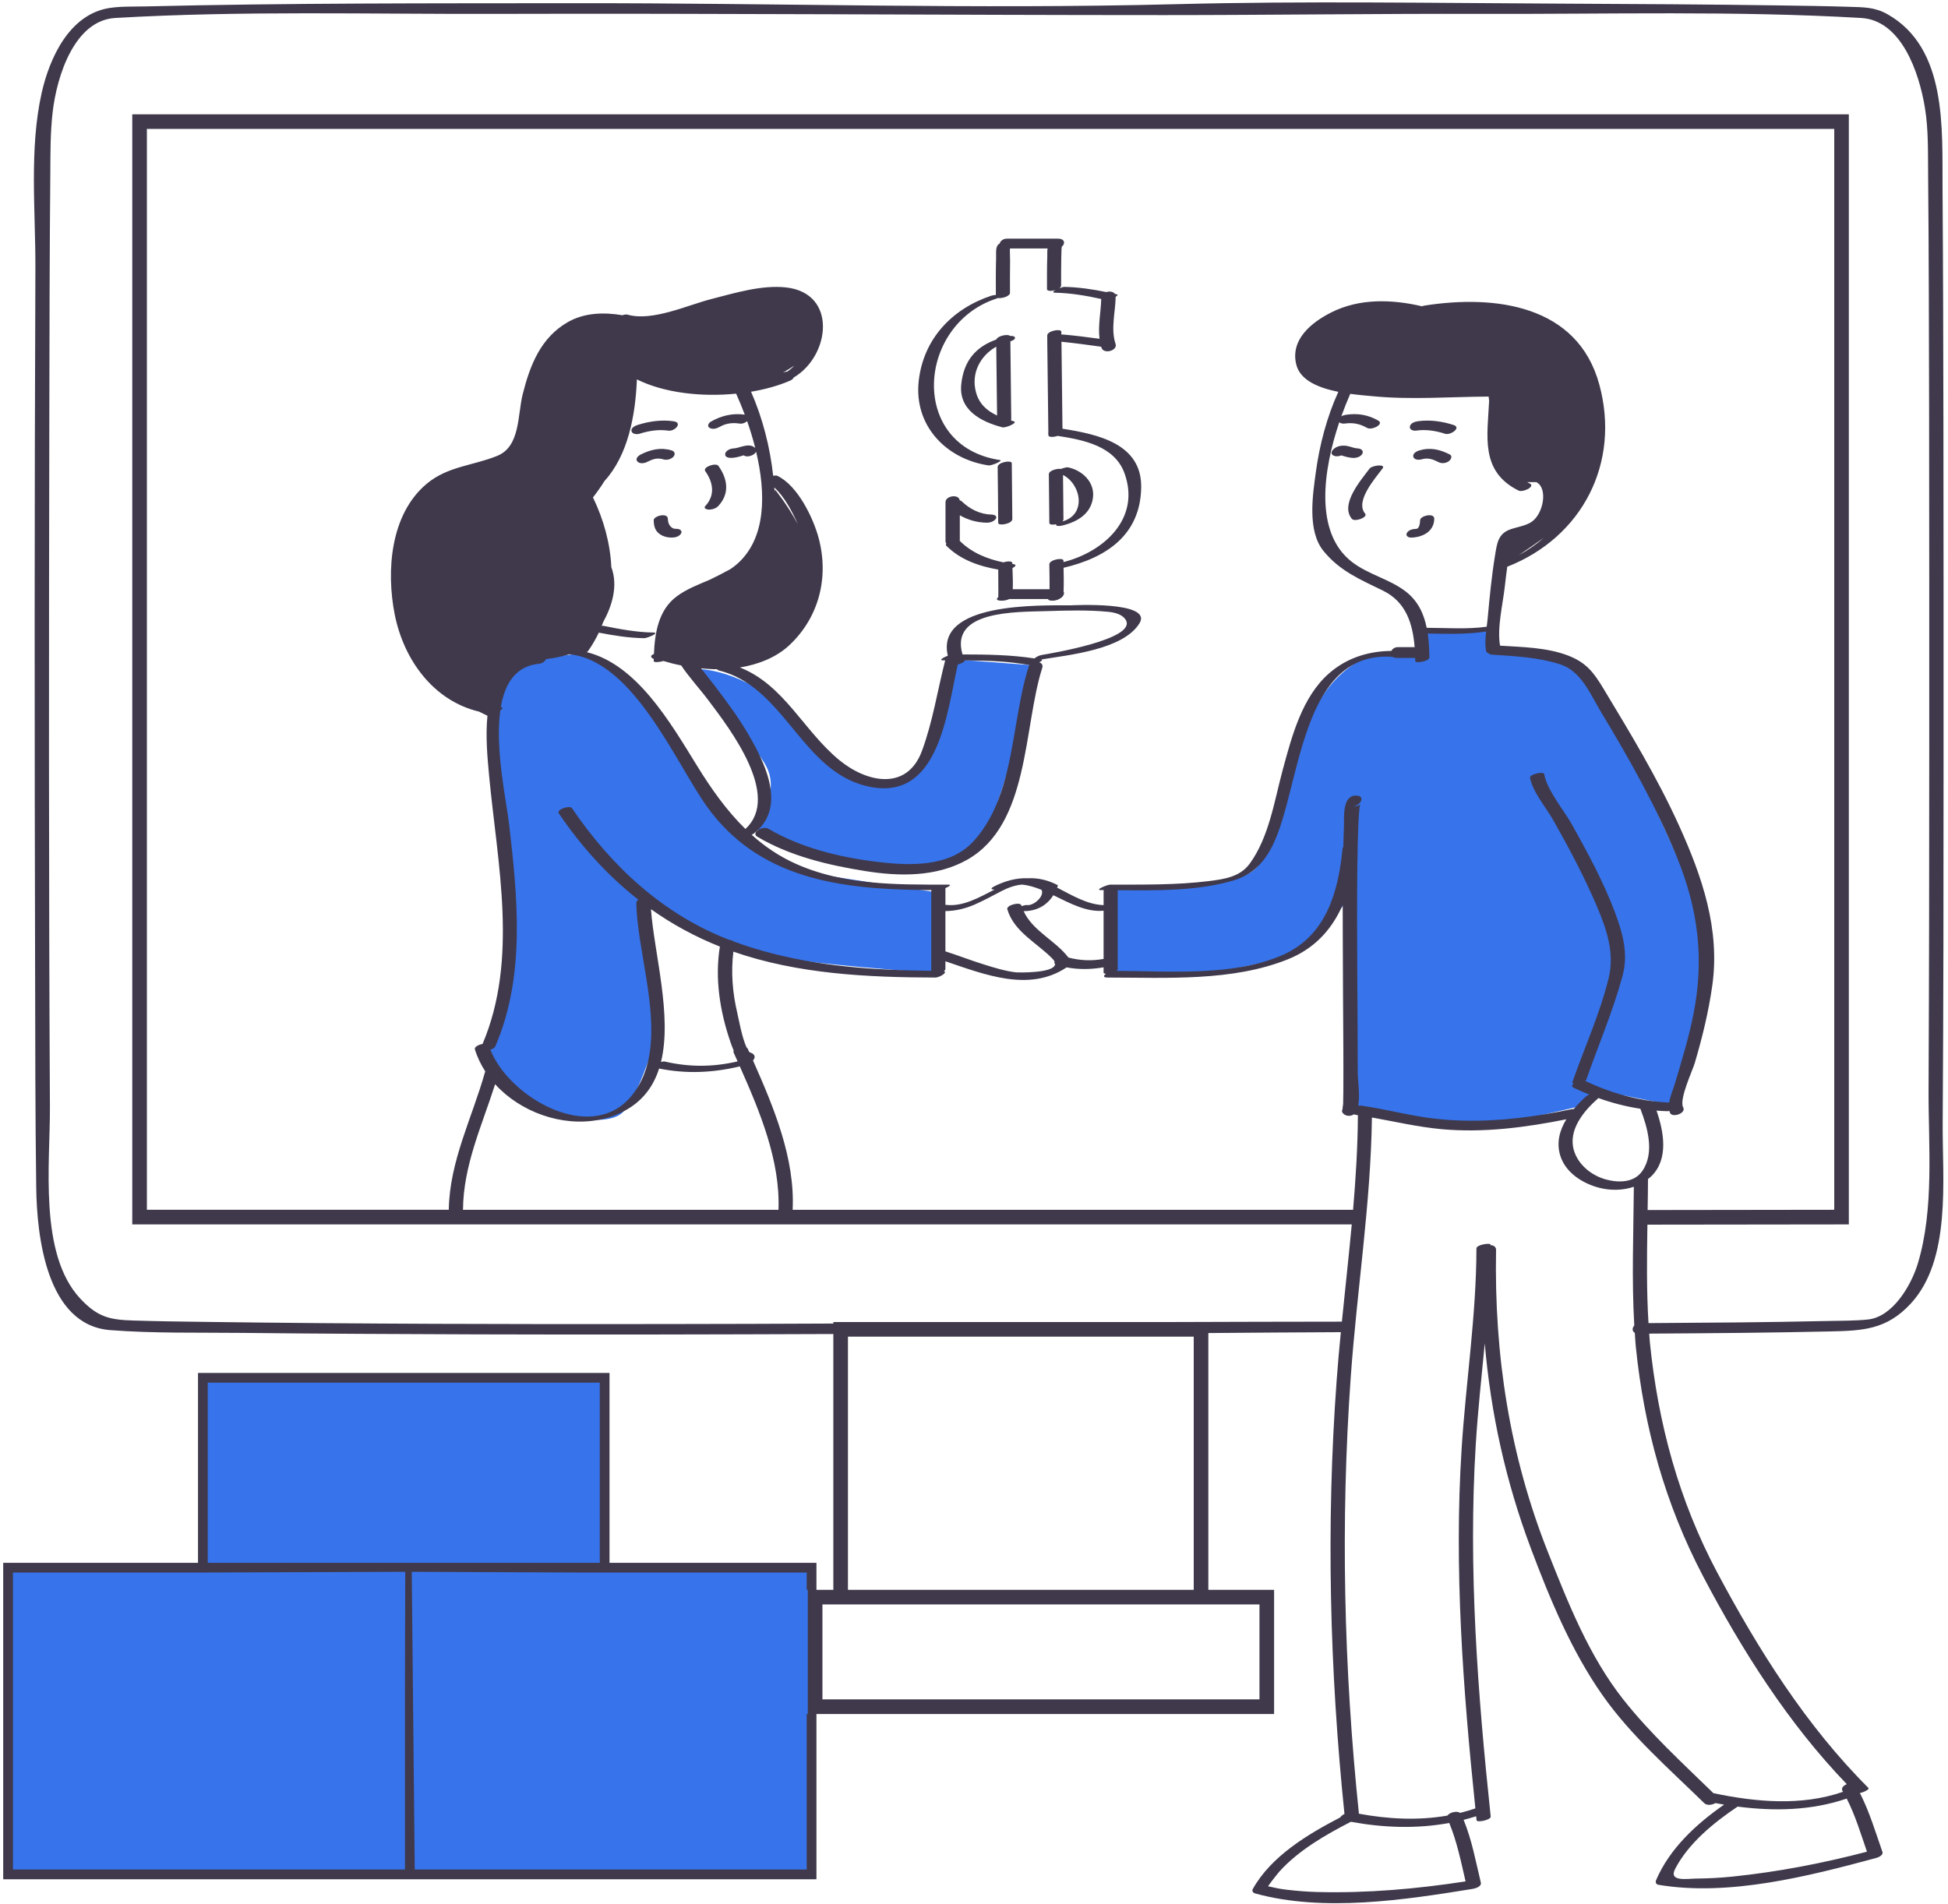
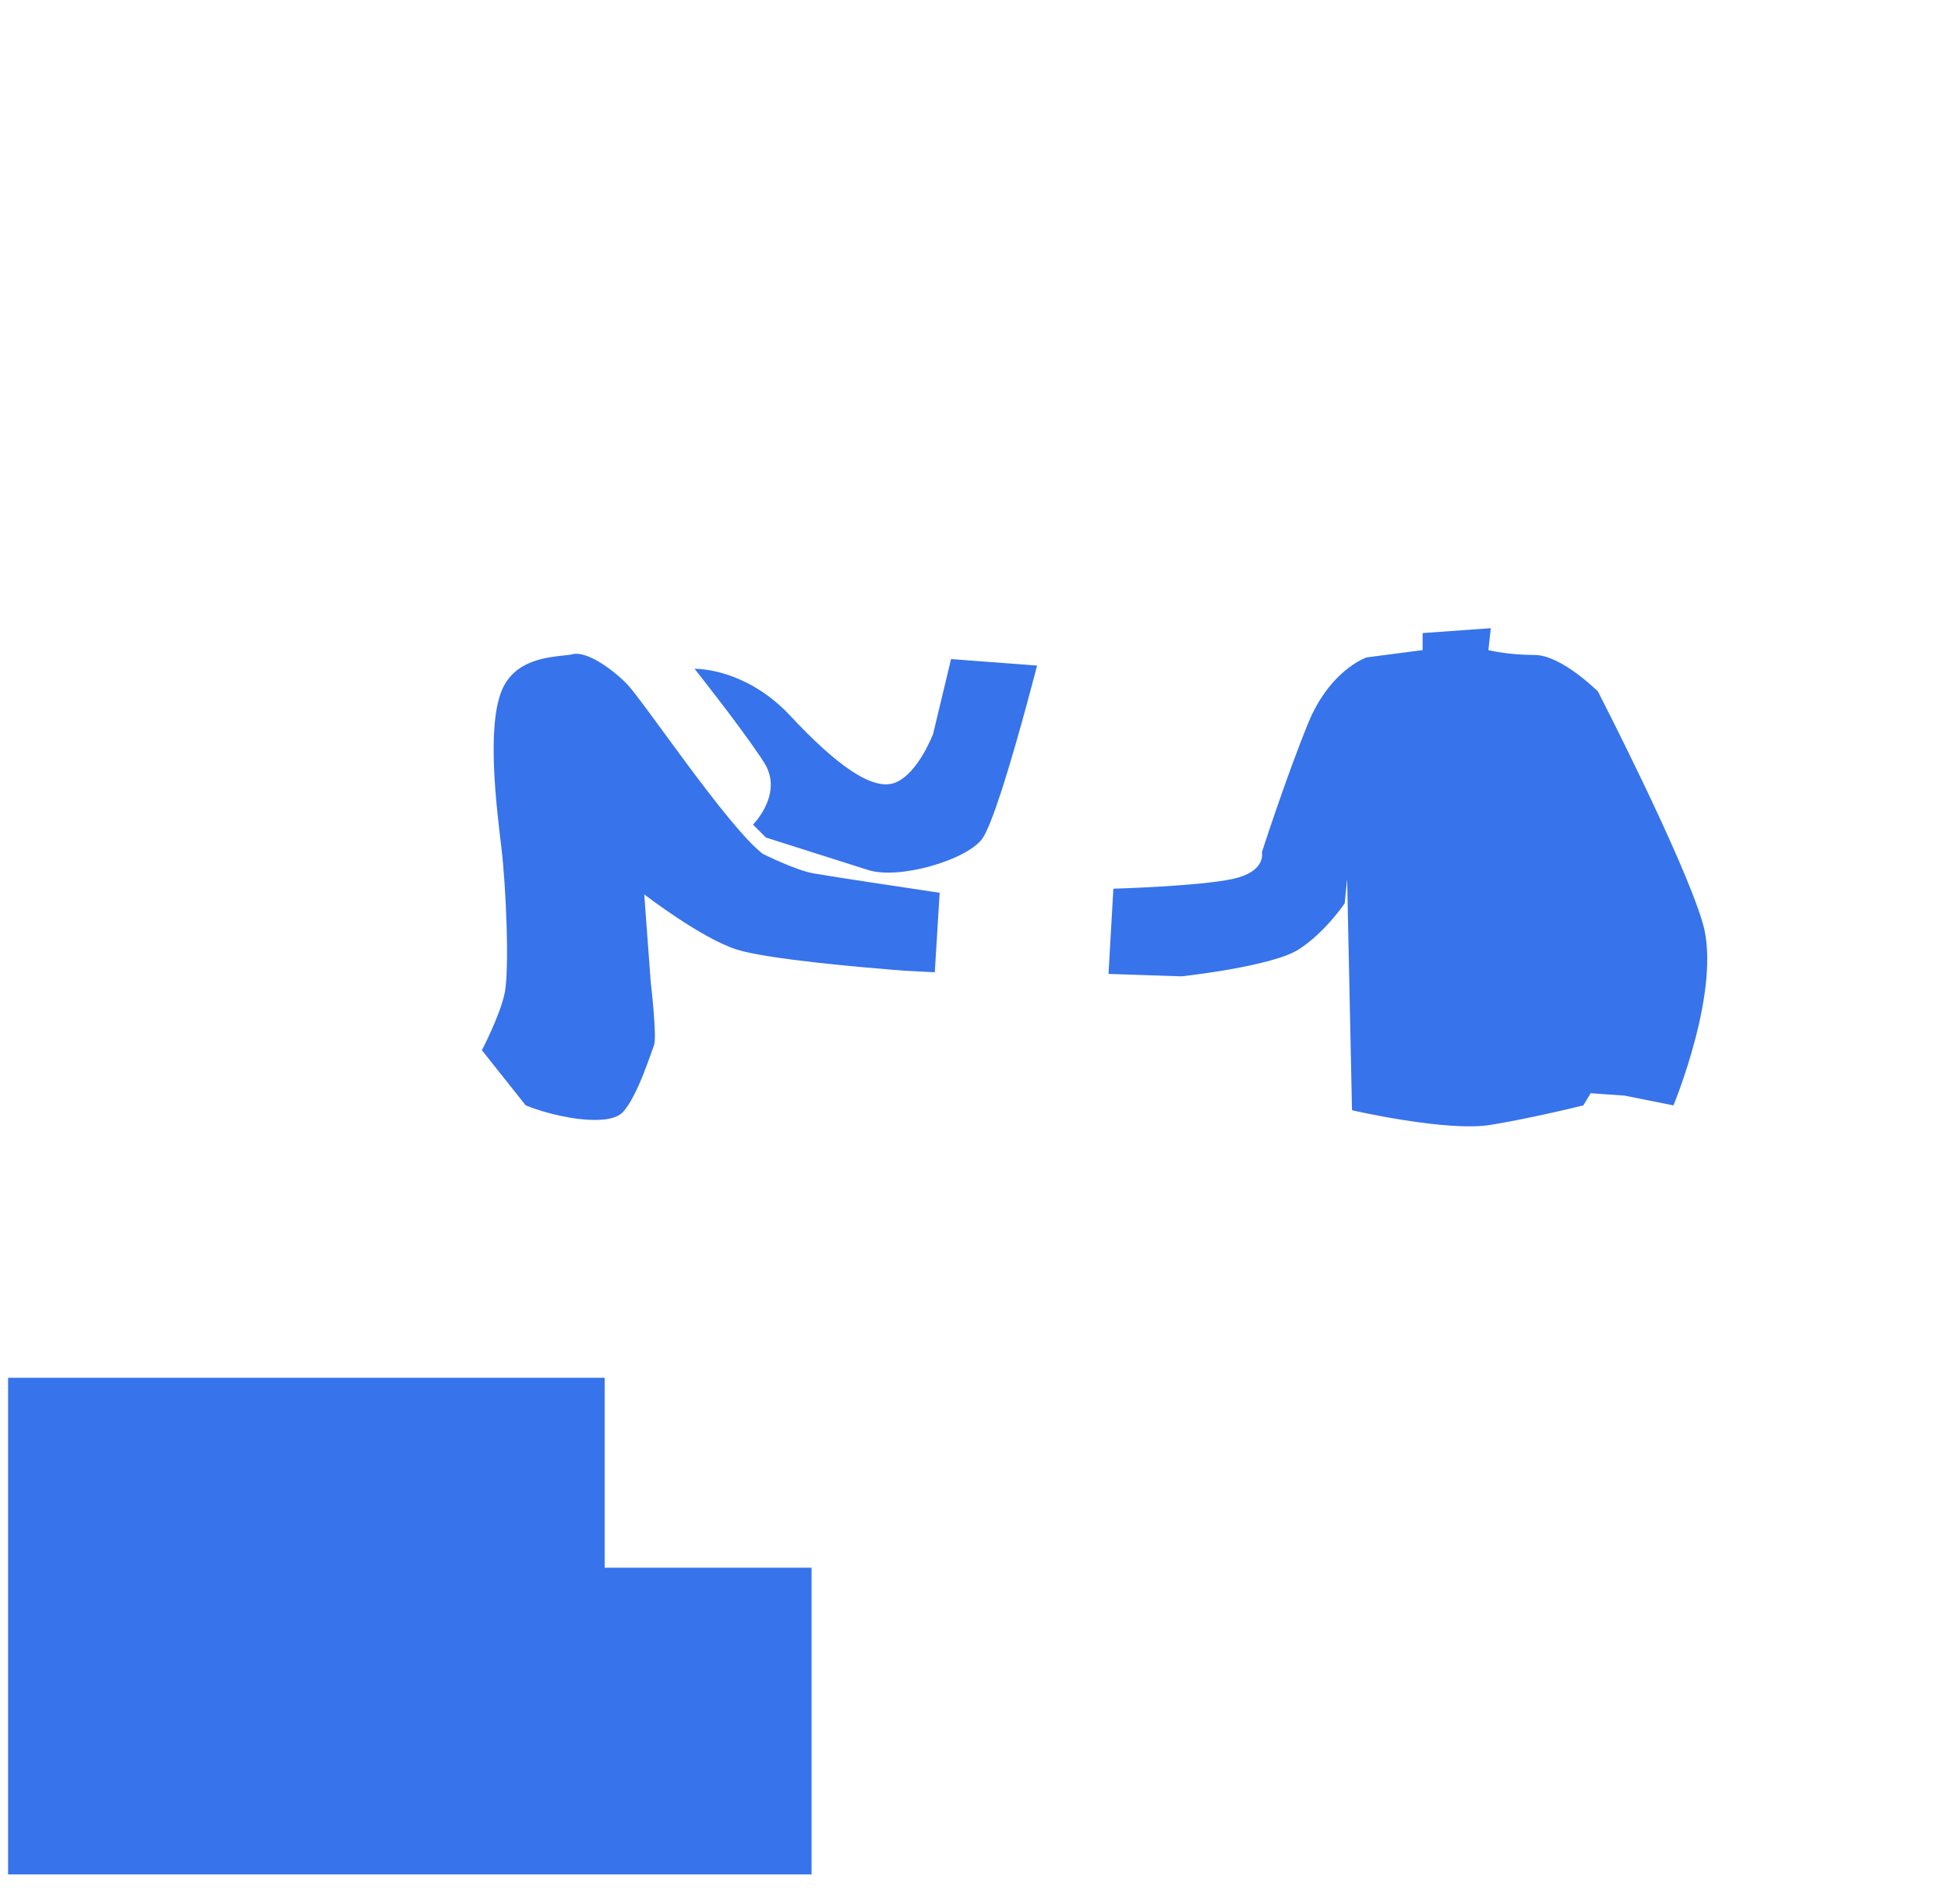
<svg xmlns="http://www.w3.org/2000/svg" width="400" height="391" viewBox="0 0 400 391" fill="none">
-   <path d="M166.648 329.518V321.968H124.159V282.968H41.659V321.968H1.659V384.958H166.648V349.018V329.518ZM191.229 183.098C190.66 183.018 189.959 182.908 189.169 182.787C186.349 182.367 182.349 181.758 178.479 181.178C178.469 181.178 178.459 181.178 178.439 181.168C176.179 180.817 173.969 180.478 172.07 180.188C172.049 180.188 172.03 180.188 172.009 180.178C169.659 179.808 167.799 179.508 166.949 179.358C163.289 178.688 156.619 175.358 156.619 175.358C149.289 169.688 131.959 143.688 128.619 140.358C125.289 137.018 120.289 133.688 117.619 134.358C117.539 134.379 117.449 134.398 117.348 134.419C117.348 134.419 117.348 134.419 117.338 134.419C117.028 134.479 116.648 134.528 116.218 134.568C112.628 134.988 105.538 135.388 102.948 142.018C99.948 149.688 101.948 165.688 102.948 174.018C103.948 182.358 104.618 199.358 103.618 204.018C102.618 208.688 98.948 215.688 98.948 215.688L107.948 227.018C111.788 228.608 118.238 230.188 122.918 229.997C125.147 229.918 126.988 229.428 127.948 228.357C127.977 228.327 128.008 228.297 128.028 228.257C129.118 227.017 130.147 225.107 131.057 223.087C131.057 223.087 131.068 223.087 131.068 223.076C131.797 221.446 132.448 219.757 132.988 218.306C133.608 216.616 134.068 215.245 134.288 214.686C134.948 213.016 133.618 201.686 133.618 201.686L132.288 183.686C132.288 183.686 143.948 192.686 151.288 195.016C154.428 196.016 161.138 196.956 167.808 197.706C174.048 198.395 180.239 198.926 183.418 199.185H183.478C184.829 199.295 185.619 199.355 185.619 199.355L191.949 199.685L192.949 183.355C192.949 183.357 192.309 183.258 191.229 183.098ZM211.188 136.558L199.088 135.648L195.288 135.358L191.618 150.688C191.618 150.688 188.618 158.688 183.948 160.688C179.288 162.688 171.618 157.018 162.288 147.018C159.288 143.798 156.178 141.658 153.338 140.218C153.328 140.208 153.318 140.208 153.308 140.208C149.359 138.218 145.938 137.607 144.088 137.437C143.158 137.337 142.618 137.357 142.618 137.357C142.618 137.357 151.628 148.697 156.068 155.347C156.387 155.817 156.687 156.267 156.948 156.687C158.118 158.547 158.408 160.407 158.227 162.097C157.778 166.197 154.618 169.357 154.618 169.357L155.678 170.418L155.718 170.458L157.288 172.018C157.288 172.018 171.948 176.688 178.288 178.688C184.618 180.688 198.288 176.688 201.618 172.358C202.608 171.068 204.008 167.398 205.488 162.879C205.517 162.788 205.548 162.698 205.578 162.608C205.698 162.238 205.818 161.858 205.948 161.478C205.968 161.398 205.988 161.328 206.017 161.248C209.377 150.669 212.948 136.688 212.948 136.688L211.188 136.558ZM349.619 189.518C345.619 176.018 328.119 142.018 328.119 142.018C328.119 142.018 320.619 134.518 315.119 134.518C309.619 134.518 305.619 133.518 305.619 133.518L306.119 129.018L292.119 130.018V133.518L280.619 135.018C280.619 135.018 279.379 135.428 277.609 136.658C277.598 136.658 277.598 136.658 277.598 136.669C276.008 137.769 273.998 139.519 272.069 142.209C270.848 143.908 269.648 145.988 268.619 148.519C264.119 159.519 259.119 175.019 259.119 175.019C259.119 175.019 259.539 176.709 257.909 178.299C257.839 178.359 257.779 178.419 257.709 178.479C257.529 178.649 257.319 178.819 257.079 178.969C257.029 179.009 256.978 179.049 256.929 179.069C256.049 179.639 254.82 180.149 253.119 180.519C246.119 182.019 228.619 182.519 228.619 182.519L227.619 200.019L242.619 200.519C242.619 200.519 261.119 198.519 266.619 195.019C270.719 192.409 273.989 188.399 275.389 186.539C275.509 186.369 275.619 186.229 275.709 186.1C275.979 185.73 276.119 185.52 276.119 185.52L276.619 180.52L277.619 228.02C277.619 228.02 297.119 232.52 306.119 231.02C309.938 230.38 313.949 229.57 317.289 228.84C319.879 228.27 322.069 227.76 323.469 227.42C324.519 227.17 325.119 227.02 325.119 227.02L326.619 224.52L333.619 225.02H333.629L339.329 226.16C339.349 226.171 339.369 226.171 339.389 226.171L343.619 227.021C343.619 227.018 353.619 203.018 349.619 189.518Z" fill="#3773EA" />
-   <path d="M219.319 95.987C219.039 95.927 218.419 96.097 217.859 96.307C217.058 96.177 215.369 96.647 215.369 97.387C215.409 100.737 215.449 104.076 215.469 107.417C215.479 107.767 216.189 107.816 216.909 107.667C216.688 107.957 217.169 108.167 218.228 107.906C221.239 107.156 224.008 105.526 224.428 102.207C224.839 99.018 222.209 96.577 219.319 95.987ZM218.159 107.088C218.289 106.947 218.369 106.808 218.369 106.638C218.348 103.608 218.319 100.577 218.279 97.548C222.049 99.508 223.119 105.728 218.159 107.088ZM207.759 95.128C207.749 94.428 204.849 94.928 204.86 95.907C204.91 99.727 204.95 103.557 204.969 107.387C204.979 108.087 207.879 107.587 207.869 106.607C207.839 102.777 207.799 98.958 207.759 95.128ZM208.148 86.518C207.968 86.478 207.779 86.418 207.598 86.368C207.628 86.299 207.648 86.219 207.648 86.148C207.588 80.798 207.518 75.448 207.468 70.098C208.828 69.718 208.668 68.888 207.398 68.997C207.039 68.548 204.869 68.937 204.588 69.727C200.448 71.207 197.878 74.007 197.378 78.977C196.858 84.227 201.448 86.607 205.798 87.757C206.539 87.947 209.129 86.777 208.148 86.518ZM200.429 80.638C199.309 76.628 201.339 73.018 204.57 71.198C204.62 75.908 204.679 80.629 204.74 85.339C202.739 84.407 201.089 83.018 200.429 80.638ZM234.329 100.138C234.489 91.098 225.389 89.188 218.169 88.048C218.089 82.098 218.019 76.138 217.959 70.188C220.688 70.459 223.398 70.838 226.119 71.209C226.139 71.278 226.148 71.349 226.169 71.408C226.648 72.818 229.539 72.018 229.069 70.629C228.039 67.589 229.039 64.089 229.089 60.948C229.459 60.738 229.629 60.528 229.309 60.448C229.189 60.428 229.059 60.398 228.939 60.368C228.62 59.879 227.839 59.778 227.179 59.988C224.349 59.398 221.399 58.978 218.559 58.919C218.36 58.919 217.939 59.038 217.509 59.209C217.739 59.049 217.889 58.849 217.889 58.629C217.879 56.759 217.889 54.879 217.919 52.998C217.929 52.398 217.939 51.788 217.969 51.188C217.969 51.108 217.999 50.888 218.019 50.678C218.749 50.098 218.719 49.018 217.269 49.018H206.769C205.959 49.018 205.399 49.508 205.28 50.008C205.09 50.117 204.929 50.247 204.84 50.398C204.41 51.068 204.56 52.198 204.54 52.959C204.46 55.498 204.479 58.038 204.49 60.578C204.179 60.589 203.849 60.639 203.57 60.728C195.49 63.408 189.61 69.598 188.649 78.238C187.629 87.408 194.269 94.268 202.939 95.578C203.61 95.688 206.08 94.599 205.33 94.488C186.57 91.648 188.21 66.748 204.559 61.339C204.7 61.299 204.82 61.248 204.919 61.209C205.719 61.328 207.389 60.868 207.389 60.129C207.379 57.939 207.379 55.748 207.41 53.559C207.42 53.059 207.34 51.839 207.38 51.029H215.11C215.009 51.55 215.059 52.17 215.049 52.599C214.969 54.869 214.989 57.139 214.989 59.409C214.989 59.8 215.919 59.819 216.728 59.569C216.239 59.849 216.018 60.109 216.678 60.119C219.808 60.18 223.069 60.72 226.128 61.409C226.048 64.069 225.438 66.909 225.778 69.579C223.267 69.239 220.757 68.92 218.227 68.699C218.158 68.689 218.047 68.699 217.937 68.72V68.13C217.927 67.43 215.028 67.93 215.038 68.909C215.038 69.409 215.048 69.909 215.048 70.409C215.109 76.559 215.188 82.72 215.268 88.88C215.208 88.97 215.199 89.06 215.268 89.13C215.268 89.22 215.279 89.31 215.279 89.4C215.279 89.83 216.339 89.81 217.178 89.52C222.538 90.35 228.888 91.61 230.908 97.21C234.278 106.529 226.597 113.359 218.378 115.439C218.378 115.329 218.368 115.229 218.368 115.129C218.368 114.439 215.468 114.929 215.468 115.908C215.489 117.608 215.538 119.308 215.518 121.018H207.958C208.018 119.578 207.948 118.108 207.897 116.678C208.507 116.348 208.847 115.958 208.047 115.848C207.987 115.838 207.927 115.827 207.877 115.818C207.877 115.758 207.867 115.688 207.867 115.629C207.867 115.219 206.867 115.229 206.047 115.498C202.707 114.809 199.517 113.528 197.068 111.068C197.078 111.018 197.088 110.968 197.088 110.919V105.828C198.738 106.778 200.568 107.308 202.558 107.349C203.208 107.369 204.088 107.129 204.468 106.559C204.859 105.979 204.148 105.699 203.678 105.689C201.268 105.639 199.188 104.599 197.468 102.949C197.368 102.859 197.228 102.789 197.069 102.76C196.869 101.4 194.148 101.829 194.148 103.119V111.119C194.148 111.349 194.218 111.519 194.319 111.67C194.209 111.81 194.188 111.949 194.308 112.069C197.159 114.96 201.048 116.299 204.978 116.979C204.989 118.529 204.999 120.069 204.999 121.619C204.999 121.949 204.999 122.279 204.989 122.609C204.989 122.619 204.989 122.619 204.989 122.63C204.898 122.71 204.808 122.789 204.749 122.9C204.559 123.24 205.029 123.34 205.449 123.36C205.558 123.37 205.678 123.381 205.779 123.37C206.138 123.36 206.768 123.27 207.249 123.03H215.219C215.199 123.421 216.299 123.37 216.459 123.35C216.919 123.28 217.469 123.12 217.849 122.789C217.899 122.769 217.939 122.739 217.99 122.71L218 122.699C218.02 122.689 218.03 122.67 218.05 122.659C218.12 122.599 218.17 122.539 218.21 122.479C218.48 122.159 218.57 121.769 218.39 121.469C218.46 119.859 218.43 118.229 218.39 116.609C227.199 114.548 234.159 109.867 234.329 100.138ZM234.329 100.138C234.489 91.098 225.389 89.188 218.169 88.048C218.089 82.098 218.019 76.138 217.959 70.188C220.688 70.459 223.398 70.838 226.119 71.209C226.139 71.278 226.148 71.349 226.169 71.408C226.648 72.818 229.539 72.018 229.069 70.629C228.039 67.589 229.039 64.089 229.089 60.948C229.459 60.738 229.629 60.528 229.309 60.448C229.189 60.428 229.059 60.398 228.939 60.368C228.62 59.879 227.839 59.778 227.179 59.988C224.349 59.398 221.399 58.978 218.559 58.919C218.36 58.919 217.939 59.038 217.509 59.209C217.739 59.049 217.889 58.849 217.889 58.629C217.879 56.759 217.889 54.879 217.919 52.998C217.929 52.398 217.939 51.788 217.969 51.188C217.969 51.108 217.999 50.888 218.019 50.678C218.749 50.098 218.719 49.018 217.269 49.018H206.769C205.959 49.018 205.399 49.508 205.28 50.008C205.09 50.117 204.929 50.247 204.84 50.398C204.41 51.068 204.56 52.198 204.54 52.959C204.46 55.498 204.479 58.038 204.49 60.578C204.179 60.589 203.849 60.639 203.57 60.728C195.49 63.408 189.61 69.598 188.649 78.238C187.629 87.408 194.269 94.268 202.939 95.578C203.61 95.688 206.08 94.599 205.33 94.488C186.57 91.648 188.21 66.748 204.559 61.339C204.7 61.299 204.82 61.248 204.919 61.209C205.719 61.328 207.389 60.868 207.389 60.129C207.379 57.939 207.379 55.748 207.41 53.559C207.42 53.059 207.34 51.839 207.38 51.029H215.11C215.009 51.55 215.059 52.17 215.049 52.599C214.969 54.869 214.989 57.139 214.989 59.409C214.989 59.8 215.919 59.819 216.728 59.569C216.239 59.849 216.018 60.109 216.678 60.119C219.808 60.18 223.069 60.72 226.128 61.409C226.048 64.069 225.438 66.909 225.778 69.579C223.267 69.239 220.757 68.92 218.227 68.699C218.158 68.689 218.047 68.699 217.937 68.72V68.13C217.927 67.43 215.028 67.93 215.038 68.909C215.038 69.409 215.048 69.909 215.048 70.409C215.109 76.559 215.188 82.72 215.268 88.88C215.208 88.97 215.199 89.06 215.268 89.13C215.268 89.22 215.279 89.31 215.279 89.4C215.279 89.83 216.339 89.81 217.178 89.52C222.538 90.35 228.888 91.61 230.908 97.21C234.278 106.529 226.597 113.359 218.378 115.439C218.378 115.329 218.368 115.229 218.368 115.129C218.368 114.439 215.468 114.929 215.468 115.908C215.489 117.608 215.538 119.308 215.518 121.018H207.958C208.018 119.578 207.948 118.108 207.897 116.678C208.507 116.348 208.847 115.958 208.047 115.848C207.987 115.838 207.927 115.827 207.877 115.818C207.877 115.758 207.867 115.688 207.867 115.629C207.867 115.219 206.867 115.229 206.047 115.498C202.707 114.809 199.517 113.528 197.068 111.068C197.078 111.018 197.088 110.968 197.088 110.919V105.828C198.738 106.778 200.568 107.308 202.558 107.349C203.208 107.369 204.088 107.129 204.468 106.559C204.859 105.979 204.148 105.699 203.678 105.689C201.268 105.639 199.188 104.599 197.468 102.949C197.368 102.859 197.228 102.789 197.069 102.76C196.869 101.4 194.148 101.829 194.148 103.119V111.119C194.148 111.349 194.218 111.519 194.319 111.67C194.209 111.81 194.188 111.949 194.308 112.069C197.159 114.96 201.048 116.299 204.978 116.979C204.989 118.529 204.999 120.069 204.999 121.619C204.999 121.949 204.999 122.279 204.989 122.609C204.989 122.619 204.989 122.619 204.989 122.63C204.898 122.71 204.808 122.789 204.749 122.9C204.559 123.24 205.029 123.34 205.449 123.36C205.558 123.37 205.678 123.381 205.779 123.37C206.138 123.36 206.768 123.27 207.249 123.03H215.219C215.199 123.421 216.299 123.37 216.459 123.35C216.919 123.28 217.469 123.12 217.849 122.789C217.899 122.769 217.939 122.739 217.99 122.71L218 122.699C218.02 122.689 218.03 122.67 218.05 122.659C218.12 122.599 218.17 122.539 218.21 122.479C218.48 122.159 218.57 121.769 218.39 121.469C218.46 119.859 218.43 118.229 218.39 116.609C227.199 114.548 234.159 109.867 234.329 100.138ZM218.229 107.907C221.24 107.157 224.009 105.527 224.429 102.208C224.839 99.018 222.209 96.577 219.32 95.987C219.04 95.927 218.42 96.097 217.86 96.307C217.059 96.177 215.37 96.647 215.37 97.387C215.41 100.737 215.45 104.076 215.47 107.417C215.48 107.767 216.19 107.816 216.91 107.667C216.688 107.958 217.169 108.168 218.229 107.907ZM218.279 97.548C222.049 99.508 223.119 105.728 218.159 107.088C218.289 106.947 218.369 106.808 218.369 106.638C218.349 103.607 218.319 100.577 218.279 97.548ZM207.398 68.997C207.039 68.548 204.869 68.937 204.588 69.727C200.448 71.207 197.878 74.007 197.378 78.977C196.858 84.227 201.448 86.607 205.798 87.757C206.538 87.946 209.128 86.777 208.148 86.517C207.968 86.477 207.779 86.417 207.598 86.367C207.628 86.298 207.648 86.218 207.648 86.147C207.588 80.797 207.518 75.447 207.468 70.097C208.829 69.718 208.669 68.888 207.398 68.997ZM200.429 80.638C199.309 76.628 201.339 73.018 204.57 71.198C204.62 75.908 204.679 80.629 204.74 85.339C202.739 84.407 201.089 83.018 200.429 80.638ZM204.859 95.907C204.909 99.727 204.949 103.557 204.968 107.387C204.978 108.087 207.878 107.587 207.868 106.607C207.838 102.777 207.798 98.958 207.758 95.128C207.749 94.428 204.849 94.928 204.859 95.907ZM298.459 87.277C296.089 86.517 293.589 86.168 291.119 86.517C290.509 86.607 289.609 86.907 289.499 87.617C289.389 88.307 290.299 88.517 290.799 88.437C292.829 88.147 294.809 88.467 296.749 89.087C297.859 89.438 300.169 87.817 298.459 87.277ZM297.679 93.327C295.619 92.298 293.689 91.827 291.409 92.517C290.898 92.667 290.029 93.127 290.209 93.817C290.389 94.477 291.389 94.497 291.898 94.338C293.218 93.947 294.239 94.327 295.428 94.928C296.088 95.247 296.898 95.148 297.498 94.718C297.909 94.428 298.339 93.657 297.679 93.327ZM293.229 105.827C292.75 105.878 291.62 106.218 291.599 106.878C291.589 107.428 291.479 108.107 291.179 108.438C291.159 108.468 291.139 108.488 291.129 108.498C291.109 108.509 291.099 108.519 291.069 108.538C291.048 108.549 291.048 108.549 291.039 108.559C291.029 108.559 291.018 108.569 291.009 108.569C290.989 108.579 290.959 108.579 290.929 108.59C290.78 108.6 290.559 108.619 290.799 108.619C290.129 108.63 289.279 108.809 288.899 109.439C288.549 110.019 289.189 110.419 289.719 110.409C292.07 110.38 294.459 109.189 294.509 106.559C294.529 105.878 293.769 105.768 293.229 105.827ZM281.229 96.237C279.5 98.557 275.08 103.577 277.599 106.567C278.189 107.257 280.959 106.247 280.309 105.477C278.169 102.947 282.45 98.157 283.899 96.207C284.629 95.237 281.739 95.558 281.229 96.237ZM279.739 93.188C280.069 92.588 279.459 92.128 278.888 92.108C278.148 92.078 277.468 91.778 276.748 91.618C275.798 91.419 274.708 91.509 273.937 92.148C273.517 92.498 273.108 93.128 273.738 93.518C274.187 93.788 274.887 93.758 275.418 93.528C275.608 93.578 275.808 93.638 275.998 93.698C276.598 93.879 277.218 94.018 277.848 94.049C278.529 94.067 279.389 93.838 279.739 93.188ZM147.519 95.678C147.019 94.968 144.209 95.907 144.82 96.768C146.469 99.098 146.88 101.718 144.83 103.928C144.35 104.448 145.24 104.668 145.59 104.668C146.27 104.657 147.03 104.418 147.51 103.907C149.869 101.357 149.419 98.357 147.519 95.678ZM139.019 108.617C138.54 108.607 138.29 108.617 137.889 108.307C137.36 107.887 137.149 107.217 137.139 106.557C137.119 105.887 136.419 105.767 135.86 105.827C135.399 105.878 134.21 106.227 134.229 106.878C134.25 107.857 134.439 108.817 135.219 109.487C135.959 110.147 136.959 110.397 137.929 110.407C138.599 110.418 139.459 110.208 139.839 109.588C140.188 108.997 139.539 108.617 139.019 108.617ZM137.249 88.447C138.559 88.628 140.259 86.798 138.299 86.517C135.809 86.157 133.279 86.527 130.899 87.287C130.389 87.447 129.5 87.888 129.679 88.567C129.86 89.217 130.869 89.227 131.369 89.067C133.299 88.458 135.239 88.157 137.249 88.447ZM136.229 94.348C136.91 94.558 137.79 94.327 138.28 93.798C138.719 93.318 138.559 92.697 137.929 92.508C135.659 91.827 133.629 92.318 131.559 93.348C131.099 93.577 130.399 94.178 130.849 94.747C131.28 95.287 132.259 95.178 132.799 94.907C133.989 94.308 134.898 93.947 136.229 94.348ZM165.88 329.518V349.018V329.518ZM398.909 230.888C399.069 206.068 399.089 181.247 399.089 156.438C399.089 133.558 399.099 110.678 399.059 87.798C399.03 71.438 398.999 55.077 398.879 38.728C398.789 26.428 399.879 9.828 387.529 2.898C384.938 1.438 382.579 1.488 379.709 1.398C375.069 1.248 370.429 1.188 365.789 1.118C350.759 0.898 335.728 0.818 320.699 0.748C294.339 0.629 267.919 0.179 241.569 0.858C199.819 1.928 159.629 0.608 118.138 0.658C88.708 0.688 59.248 0.608 29.819 1.318C27.398 1.379 24.848 1.268 22.449 1.648C14.219 2.948 10.159 11.959 8.558 19.068C5.968 30.568 7.319 43.478 7.268 55.138C7.069 103.117 7.088 151.088 7.208 199.068C7.238 214.008 7.238 228.959 7.437 243.898C7.578 253.928 9.547 272.178 22.647 273.178C31.618 273.867 40.717 273.648 49.698 273.747C65.727 273.918 81.767 273.997 97.807 274.048C122.247 274.128 146.677 274.068 171.118 273.978V326.518H167.647V320.968H125.158V281.968H40.658V320.968H0.658V385.958H167.647V352.018H261.618V326.518H248.118V273.778C257.057 273.718 266.448 273.618 275.328 273.598C274.998 276.898 274.708 280.188 274.468 283.488C272.279 313.178 273.029 342.938 276.069 372.538C275.678 372.748 275.339 373.009 275.218 373.248C268.428 376.778 261.038 381.219 257.258 387.938C256.998 388.388 257.308 388.758 257.758 388.878C271.728 392.737 288.408 390.208 302.448 387.928C303.008 387.827 304.267 387.448 304.068 386.628C303.028 382.287 302.227 377.888 300.538 373.758C301.397 373.537 302.258 373.287 303.108 373.018C303.137 373.288 303.168 373.568 303.198 373.848C303.258 374.358 306.177 373.808 306.097 373.068C303.417 347.738 301.467 322.178 303.028 296.709C303.458 289.748 304.217 282.828 304.878 275.898C306.108 290.218 309.148 304.158 314.348 318.008C318.258 328.407 322.648 339.028 329.058 348.157C334.888 356.477 342.739 363.267 349.958 370.338C350.498 370.858 351.568 370.718 352.238 370.317C352.838 370.427 353.427 370.527 354.028 370.628C348.278 374.628 342.838 379.657 340.057 386.148C339.877 386.588 340.047 387.008 340.557 387.098C355.017 389.528 371.387 385.327 385.318 381.568C385.748 381.448 386.757 380.978 386.538 380.348C385.108 376.258 383.878 372.108 381.908 368.247C382.818 368.058 383.928 367.477 383.658 367.197C370.908 354.487 361.038 338.787 352.618 322.968C344.727 308.138 340.468 292.398 338.778 275.657C338.727 275.067 338.698 274.487 338.647 273.897C351.017 273.817 363.397 273.727 375.757 273.447C382.517 273.298 387.377 273.097 392.337 267.747C400.719 258.697 398.839 242.338 398.909 230.888ZM165.88 326.518V352.018H165.649V383.958H85.16L84.547 322.812L119.88 322.968H165.65V326.518H165.88ZM2.659 322.968H40.659L83.212 322.812L83.159 346.968V383.958H2.659V322.968ZM83.159 322.968V344.968V322.968ZM42.659 320.968V283.968H123.159V320.968H42.659ZM123.159 322.968L84.545 323.146L123.159 322.968ZM258.619 329.518V349.018H168.88V329.518H258.619ZM174.119 326.518V274.518H245.119V326.518H174.119ZM300.938 386.397C290.898 387.947 280.688 388.837 270.539 388.577C268.449 388.527 266.359 388.357 264.279 388.117C262.968 387.968 261.688 387.708 260.398 387.407C260.298 387.387 262.338 384.787 262.718 384.367C266.638 380.017 272.168 376.838 277.378 374.157C284.118 375.387 290.918 375.628 297.588 374.397C299.179 378.258 299.999 382.338 300.938 386.397ZM383.359 380.298C374.308 382.668 365.088 384.447 355.779 385.407C353.308 385.657 350.829 385.798 348.339 385.817C346.419 385.838 342.559 386.537 343.979 383.817C346.719 378.547 351.899 374.327 356.799 371.037C364.329 372.008 371.989 371.857 379.199 369.388C380.969 372.857 382.089 376.607 383.359 380.298ZM349.719 323.747C357.699 338.947 367.249 354.008 379.219 366.428C378.539 366.698 377.999 367.238 378.339 367.818C378.379 367.879 378.409 367.938 378.439 367.998C369.91 370.959 360.549 370.108 351.83 368.278C345.46 362.078 338.87 356.049 333.34 349.058C326.32 340.168 322.05 329.358 317.91 318.928C309.939 298.858 306.8 278.178 307.2 256.718C307.21 256.058 306.679 255.747 306.07 255.728V255.628C306.07 255.208 303.17 255.607 303.17 256.407C303.14 270.168 301.01 283.777 300.13 297.487C298.55 322.117 300.41 346.887 302.95 371.407C301.91 371.758 300.87 372.067 299.82 372.327C299.139 371.848 297.62 372.237 297.219 372.878C291.229 373.928 285.059 373.607 279.039 372.497C275.938 342.638 275.228 312.668 277.369 282.708C278.629 264.997 281.469 247.277 281.709 229.508C286.469 230.358 291.159 231.458 295.999 231.907C304.579 232.687 313.209 231.567 321.629 229.878C320.259 232.117 319.559 234.657 320.379 237.327C321.469 240.888 325.059 243.107 328.479 243.968C330.729 244.537 333.25 244.497 335.49 243.738C335.42 253.259 335.03 262.728 335.58 272.238C335.13 272.709 335.1 273.419 335.689 273.738C335.75 274.638 335.799 275.538 335.879 276.438C337.579 293.228 341.898 308.848 349.719 323.747ZM154.619 217.798C155.348 217.018 154.789 216.327 153.989 216.157C153.928 216.097 153.859 216.027 153.789 215.947C153.719 215.777 153.639 215.597 153.559 215.427C153.499 215.286 153.399 215.177 153.28 215.087C152.33 213.017 151.61 208.937 151.389 208.017C150.41 203.897 150.079 199.647 150.589 195.447C163.809 200.057 178.209 200.737 192.079 200.767C192.869 200.767 194.679 199.717 193.819 199.457C194.008 199.316 194.129 199.167 194.129 198.996V197.427C202.249 200.177 211.349 203.807 219.019 198.677C221.53 199.156 224.07 199.107 226.61 198.667V199.767C226.61 199.907 226.82 199.977 227.12 199.987C226.59 200.357 226.399 200.767 227.46 200.767C239.57 200.767 253.03 201.627 264.51 196.996C269.84 194.847 273.24 191.087 275.39 186.536C275.5 186.307 275.611 186.076 275.71 185.847V186.097C275.71 187.807 275.72 189.517 275.72 191.227C275.73 199.297 275.8 207.357 275.84 215.427C275.85 218.317 275.861 221.207 275.84 224.097C275.83 224.937 275.82 225.777 275.8 226.617C275.78 227.357 275.54 227.817 275.75 227.687C275.52 227.987 275.479 228.337 275.8 228.677C275.81 228.677 275.81 228.687 275.821 228.697C276.35 229.258 277.35 229.327 277.991 228.857C278.111 228.907 278.251 228.947 278.43 228.967C278.56 228.987 278.701 229.017 278.83 229.036C278.79 235.516 278.39 241.996 277.84 248.467H162.76C163.279 237.907 158.869 227.388 154.619 217.798ZM294.949 229.787C289.728 229.227 284.669 227.798 279.478 227.067C279.289 227.037 279.088 227.057 278.888 227.107C279.308 224.987 278.798 221.817 278.798 220.387C278.798 213.527 278.728 206.677 278.698 199.826C278.658 192.377 278.628 184.936 278.718 177.486C278.758 174.736 278.808 171.976 278.928 169.226C278.968 168.296 279.029 167.366 279.109 166.436C279.298 164.246 279.728 165.716 277.739 165.626C279.178 165.626 280.529 163.535 278.609 163.405C275.489 163.206 276.048 168.015 275.959 169.975C275.898 171.295 275.869 172.625 275.839 173.955C275.749 174.045 275.689 174.135 275.679 174.234C274.839 183.154 272.299 192.184 263.439 196.104C253.28 200.594 240.169 199.434 229.28 199.394C229.42 199.274 229.509 199.134 229.509 198.994V182.824C237.369 182.885 245.699 183.045 253.179 180.854C254.629 180.434 255.86 179.834 256.929 179.064C256.979 179.044 257.03 179.004 257.079 178.964C257.299 178.814 257.509 178.644 257.709 178.474C257.779 178.414 257.839 178.354 257.909 178.294C259.859 176.573 261.179 174.243 262.259 171.474C265.32 163.634 266.769 150.434 272.07 142.204C273.559 139.884 275.36 137.954 277.599 136.664C277.599 136.653 277.599 136.653 277.61 136.653C279.889 135.323 282.63 134.664 285.96 134.903C286.17 135.044 286.45 135.124 286.84 135.124H290.59C290.6 135.344 290.6 135.563 290.611 135.773C290.621 136.283 293.52 135.834 293.51 134.993C293.48 133.363 293.4 131.714 293.17 130.113C297.17 130.183 301.21 130.313 305.16 129.693C305 131.084 304.91 132.504 305.17 133.733C305.22 133.943 305.39 134.073 305.62 134.143C305.729 134.303 305.979 134.423 306.42 134.454C311.08 134.764 315.73 134.983 320.21 136.384C324.71 137.783 326.51 142.514 328.76 146.243C334.51 155.783 340.01 165.504 344.25 175.834C348.7 186.634 350 196.854 347.72 208.354C346.75 213.205 345.29 217.955 343.88 222.694C343.59 223.665 342.96 225.104 342.74 226.444C341.62 226.394 340.5 226.304 339.389 226.165C339.369 226.165 339.349 226.165 339.329 226.154C337.409 225.915 335.509 225.524 333.629 225.014H333.619C330.839 224.264 328.129 223.254 325.529 222.004C325.619 221.924 325.688 221.844 325.718 221.764C328.198 214.694 331.188 207.704 333.158 200.474C334.418 195.814 333.198 191.604 331.538 187.184C329.218 181.024 326.017 175.174 322.838 169.434C321.138 166.384 317.738 162.444 317.068 158.964C316.948 158.354 314.038 159.033 314.168 159.734C314.728 162.654 317.528 165.934 318.958 168.464C322.187 174.174 325.278 179.974 327.848 186.004C329.918 190.863 331.598 195.733 330.298 200.983C328.498 208.233 325.328 215.243 322.859 222.273C322.808 222.393 322.938 222.473 323.148 222.513C322.768 222.813 322.638 223.163 323.138 223.403C324.199 223.914 325.279 224.374 326.368 224.813C326.128 224.883 325.918 224.973 325.788 225.093C324.988 225.793 324.198 226.572 323.468 227.413C323.359 227.532 323.248 227.652 323.148 227.772C323.008 227.772 322.878 227.772 322.718 227.802C320.908 228.182 319.098 228.522 317.288 228.832C309.898 230.067 302.459 230.598 294.949 229.787ZM283.009 86.378C280.959 85.197 278.769 84.827 276.439 85.178C276.139 85.218 275.759 85.318 275.429 85.488C276.03 83.828 276.649 82.278 277.259 80.888C279.059 81.128 280.729 81.268 281.929 81.378C289.809 82.138 297.769 81.487 305.669 81.447C305.699 81.657 305.739 81.947 305.779 82.287C305.428 89.647 303.909 96.808 311.808 100.747C312.708 101.197 315.359 99.918 314.098 99.287C313.918 99.208 313.758 99.107 313.588 99.017H315.458C317.897 100.227 316.928 105.507 314.528 107.157C313.338 107.987 311.488 108.237 310.108 108.727C307.618 109.617 307.397 111.587 307.007 113.957C306.307 118.196 305.887 122.496 305.497 126.776C305.447 127.386 305.357 128.036 305.277 128.716C301.256 129.266 297.096 128.956 293.056 128.936C293.036 128.936 292.996 128.946 292.956 128.946C292.376 126.066 291.176 123.426 288.645 121.476C285.305 118.896 280.956 118.016 277.566 115.376C269.795 109.315 271.725 96.476 274.996 86.735C275.276 86.975 275.796 87.035 276.096 86.995C277.796 86.745 279.237 87.035 280.726 87.886C281.669 88.428 284.299 87.117 283.009 86.378ZM316.999 110.458C315.449 111.808 313.728 113.008 311.849 114.027C313.398 112.978 315.239 111.718 316.999 110.458ZM328.119 225.607C328.159 225.577 328.179 225.547 328.209 225.517C331.009 226.517 333.898 227.267 336.839 227.717C336.839 227.727 336.839 227.737 336.839 227.737C338.309 231.597 339.819 236.767 337.219 240.508C335.53 242.938 332.339 242.938 329.759 242.237C326.839 241.437 324.11 239.277 323.199 236.317C321.919 232.107 325.199 228.188 328.119 225.607ZM338.398 242.147C338.648 241.947 338.909 241.747 339.138 241.517C342.659 238.007 341.648 232.427 340.148 228.097C340.898 228.157 341.648 228.197 342.398 228.217C342.518 228.217 342.659 228.196 342.789 228.167C342.839 228.316 342.879 228.477 342.949 228.616C343.489 229.596 346.289 228.627 345.619 227.417C344.739 225.797 347.549 219.877 348.009 218.297C349.549 213.076 350.839 207.797 351.599 202.406C353.229 190.826 349.509 180.016 344.789 169.596C340.359 159.806 334.779 150.596 329.239 141.406C327.218 138.056 325.699 136.056 321.938 134.616C317.609 132.967 312.619 132.896 308.018 132.606C307.378 128.926 308.588 124.116 308.989 120.506C309.138 119.136 309.308 117.766 309.499 116.396C324.949 110.326 332.779 95.046 328.398 78.966C323.949 62.606 306.978 60.495 292.539 62.756C292.359 62.776 292.179 62.836 291.999 62.905C285.859 61.466 279.169 61.235 273.379 64.155C269.289 66.216 264.899 69.745 266.179 74.885C266.99 78.165 270.879 79.685 274.809 80.475C272.459 85.635 270.969 91.305 270.2 96.915C269.54 101.725 268.399 109.005 271.76 113.154C275.13 117.304 279.33 119.024 283.98 121.304C288.741 123.634 290.09 128.114 290.48 132.904H287.071C286.39 132.904 285.911 133.264 285.701 133.684C281.06 133.724 276.6 135.074 272.951 138.254C267.35 143.113 265.241 151.294 263.381 158.153C261.661 164.523 260.591 171.893 256.631 177.353C254.641 180.103 251.381 180.563 248.231 180.954C241.542 181.783 234.691 181.674 227.961 181.683C227.391 181.683 224.671 182.803 226.061 182.803H226.662C226.632 182.863 226.612 182.923 226.612 182.983V185.893C223.212 185.773 220.141 183.873 217.061 182.293C217.101 182.183 217.151 182.093 217.191 181.992C217.242 181.892 217.212 181.812 217.122 181.753C215.212 180.773 213.191 180.273 211.132 180.373C208.732 180.263 206.332 180.933 204.142 182.043C203.232 182.513 203.582 182.692 204.212 182.703C200.992 184.362 197.712 186.232 194.312 185.843C194.262 185.833 194.203 185.843 194.132 185.853V182.393C194.882 182.073 195.502 181.683 194.672 181.683C189.282 181.683 183.832 181.723 178.482 181.173C178.472 181.173 178.462 181.173 178.442 181.163C176.302 180.953 174.172 180.633 172.073 180.183C172.052 180.183 172.033 180.183 172.012 180.173C169.132 179.553 166.302 178.683 163.542 177.463C160.062 175.923 157.032 173.862 154.342 171.442C154.472 171.392 154.592 171.342 154.672 171.272C155.042 171.002 155.372 170.712 155.682 170.413C158.092 168.093 158.642 165.142 158.232 162.093C157.932 159.822 157.083 157.503 156.073 155.343C155.392 153.873 154.633 152.483 153.902 151.223C151.793 147.563 149.283 144.133 146.713 140.783C145.843 139.664 144.973 138.544 144.093 137.433C144.053 137.373 144.003 137.323 143.963 137.263C144.823 137.343 145.683 137.413 146.543 137.443C146.772 137.454 147.003 137.443 147.232 137.443C147.283 137.553 147.432 137.653 147.722 137.733C149.802 138.254 151.642 139.113 153.312 140.204C153.323 140.204 153.333 140.204 153.342 140.214C162.582 146.214 166.782 159.193 178.582 161.584C192.742 164.464 194.392 146.644 196.662 136.483C197.432 136.273 198.172 135.883 198.072 135.633C198.412 135.633 198.752 135.633 199.092 135.643C203.142 135.673 207.202 135.843 211.192 136.553C211.262 136.563 211.323 136.573 211.392 136.583C211.323 136.663 211.272 136.753 211.243 136.853C208.843 144.353 208.392 153.313 206.022 161.243C205.993 161.323 205.972 161.393 205.953 161.473C205.833 161.853 205.713 162.233 205.583 162.603C205.553 162.693 205.522 162.783 205.493 162.874C204.243 166.523 202.513 169.903 199.902 172.773C194.963 178.193 186.592 177.803 179.972 176.993C172.452 176.084 164.312 174.084 157.743 170.183C157.213 169.863 156.312 170.063 155.722 170.454C155.102 170.844 154.802 171.424 155.502 171.844C162.182 175.814 170.052 177.684 177.651 178.894C184.631 180.014 192.242 180.154 198.582 176.584C211.441 169.344 210.112 149.394 214.012 137.174C214.212 136.544 213.872 136.174 213.382 136.033C213.882 135.773 214.182 135.513 213.812 135.443C219.502 134.504 230.613 133.443 233.972 128.023C236.852 123.383 219.902 124.323 219.842 124.323C213.282 124.334 192.072 123.714 194.622 134.664C193.702 135.023 192.672 135.624 193.691 135.624H194.082C192.502 141.813 191.532 148.224 189.311 154.224C186.221 162.524 177.952 160.734 172.311 156.084C164.961 150.023 160.981 140.644 151.931 137.084C155.691 136.474 159.391 135.033 162.101 132.493C168.242 126.723 170.251 118.454 168.081 110.433C166.971 106.323 163.77 99.673 159.591 97.713C159.411 97.633 159.101 97.643 158.761 97.713C158.121 91.833 156.591 85.853 154.221 80.453C157.131 79.963 159.871 79.203 162.201 78.192C162.64 78.012 162.871 77.782 162.961 77.543C170.481 73.123 172.011 60.203 161.411 59.032C156.381 58.482 150.89 60.182 146.071 61.413C141.19 62.663 133.921 66.072 128.861 64.623C128.59 64.543 128.201 64.602 127.821 64.742C124.01 64.102 120.001 64.203 116.581 66.163C111.031 69.352 108.841 74.982 107.341 80.923C106.251 85.203 106.871 91.693 102.101 93.623C97.051 95.673 91.931 95.742 87.601 99.373C80.122 105.643 79.291 117.303 81.051 126.203C82.921 135.572 89.031 143.932 98.371 146.152C99.361 146.652 100.011 146.963 100.091 147.003C99.671 151.163 100.091 155.703 100.451 159.503C102.171 177.583 106.451 197.013 99.091 214.402C98.261 214.552 97.362 215.022 97.511 215.503C98.001 217.123 98.741 218.633 99.641 220.043C99.631 220.083 99.612 220.112 99.601 220.152C96.921 229.673 92.311 238.463 92.151 248.463H30.162V26.473H376.641V248.463L338.322 248.513C338.359 246.397 338.389 244.268 338.398 242.147ZM206.839 186.737C208.219 191.407 212.919 193.607 216.119 196.907C216.319 197.117 216.459 197.307 216.549 197.487C216.469 197.668 216.489 197.847 216.659 197.997C216.529 199.928 208.999 199.737 208.589 199.697C206.409 199.437 204.279 198.777 202.189 198.128C199.479 197.298 196.83 196.247 194.129 195.388V187.117C196.179 187.097 198.189 186.617 200.109 185.787C202.018 184.958 203.838 183.947 205.688 182.987C207.048 182.287 208.409 181.807 209.819 181.677C211.159 181.786 212.508 182.197 213.869 182.757C214.549 184.067 212.199 186.087 210.889 185.877C210.66 185.847 210.229 185.937 209.78 186.097C209.769 186.047 209.75 186.007 209.74 185.967C209.489 185.117 206.599 185.928 206.839 186.737ZM210.188 187.128C212.798 187.128 214.928 186.027 216.289 183.857C219.669 185.497 223.109 187.387 226.609 187.037V196.947C224.178 197.378 221.768 197.287 219.388 196.657C216.688 193.117 212.059 191.218 210.188 187.128ZM150.659 216.208C150.929 216.798 151.188 217.388 151.459 217.987C146.419 219.168 141.549 219.187 136.509 218.017C136.329 217.977 136.049 218.007 135.729 218.097C138.07 208.576 134.32 195.737 133.669 186.727C137.989 189.797 142.709 192.377 147.819 194.407C146.749 200.987 147.839 207.758 149.989 214.017C150.138 214.437 150.359 215.077 150.648 215.746C150.599 215.897 150.589 216.048 150.659 216.208ZM150.579 193.327C150.389 193.157 150.109 193.057 149.799 193.048C136.199 187.838 125.529 177.898 117.449 165.987C117.009 165.327 114.199 166.247 114.739 167.037C119.379 173.878 124.808 179.867 131.089 184.787C130.839 184.958 130.669 185.168 130.669 185.407C130.779 194.907 135.539 208.168 132.989 218.307C132.569 219.996 131.949 221.597 131.069 223.077C131.069 223.088 131.058 223.088 131.058 223.088C130.598 223.867 130.069 224.608 129.468 225.308C121.098 235.028 104.438 225.238 100.698 215.578C101.168 215.448 101.578 215.198 101.718 214.868C107.908 200.478 106.298 184.419 104.538 169.278C103.977 164.468 101.618 153.839 102.727 145.928C103.177 145.628 103.368 145.318 102.837 145.198C103.657 140.428 105.858 136.799 110.687 136.318C111.387 136.248 111.927 135.808 112.118 135.368C113.738 135.169 115.108 134.879 116.218 134.568C116.478 134.508 116.708 134.438 116.938 134.368C117.069 134.379 117.209 134.398 117.338 134.419C117.348 134.419 117.348 134.419 117.348 134.419C130.248 136.148 138.808 156.738 145.098 165.559C155.728 180.469 172.438 182.569 189.168 182.788C189.868 182.799 190.578 182.809 191.278 182.809C191.248 182.859 191.227 182.919 191.227 182.989V199.38C188.647 199.359 186.057 199.3 183.477 199.19H183.417C178.177 198.961 172.957 198.52 167.807 197.711C161.949 196.787 156.179 195.407 150.579 193.327ZM134.169 129.907C130.699 129.857 127.319 129.218 123.929 128.537C123.839 128.517 123.7 128.527 123.549 128.548C123.649 128.287 123.759 128.027 123.86 127.758C125.599 124.588 126.99 120.407 125.53 116.478C125.3 111.588 123.95 106.678 121.759 102.158C122.419 101.318 123.289 100.138 124.129 98.788C128.949 93.488 130.479 85.368 130.779 77.919C136.379 80.709 144.069 81.559 151.159 80.849C151.749 82.169 152.348 83.609 152.929 85.159C150.439 84.809 148.119 85.359 145.95 86.609C145.479 86.869 145.139 87.559 145.729 87.889C146.37 88.259 147.209 87.998 147.799 87.659C149.119 86.899 150.439 86.779 151.929 86.999C152.429 87.079 153.019 86.84 153.419 86.499C154.039 88.27 154.609 90.13 155.089 92.039C155.059 92.01 155.029 91.97 154.999 91.939C153.679 90.849 151.938 92.059 150.519 92.109C149.919 92.139 149.009 92.549 148.91 93.219C148.79 93.939 149.72 94.059 150.21 94.038C150.86 94.018 151.5 93.868 152.12 93.688C152.32 93.628 152.519 93.568 152.729 93.508C152.729 93.508 152.729 93.508 152.729 93.518C153.389 94.058 154.969 93.497 155.259 92.758C157.289 101.298 157.379 110.628 151.269 115.907C150.849 116.267 150.41 116.588 149.959 116.897C148.569 117.657 147.119 118.397 145.759 119.057C143.369 120.077 140.919 120.987 138.849 122.567C135.219 125.338 134.459 129.987 134.28 134.307C133.88 134.477 133.59 134.697 133.729 134.937C133.799 135.057 133.86 135.117 133.969 135.208C134.039 135.258 134.139 135.287 134.24 135.308C134.24 135.468 134.229 135.628 134.229 135.778C134.229 136.078 135.36 136.028 136.209 135.748C136.839 135.919 137.459 136.108 138.089 136.269C138.679 136.419 139.279 136.539 139.869 136.659C141.558 139.18 143.709 141.479 145.509 143.889C149.809 149.609 160.489 163.459 153.059 170.248C149.189 166.469 146.009 161.948 143.12 157.259C137.54 148.198 130.729 136.488 120.49 133.939C120.61 133.859 120.719 133.769 120.79 133.659C121.63 132.46 122.35 131.21 122.96 129.93C126.04 130.52 129.13 131.03 132.29 131.07C132.879 131.077 135.589 129.928 134.169 129.907ZM212.429 135.228C207.549 134.478 202.589 134.408 197.639 134.408C194.999 125.388 208.509 125.698 214.929 125.509C219.089 125.379 223.389 125.248 227.53 125.649C228.8 125.769 230.439 126.129 231.149 127.299C233.599 131.299 215.439 134.248 213.899 134.519C213.339 134.617 212.688 134.958 212.429 135.228ZM158.989 100.117C161.098 102.008 162.699 105.128 163.819 107.647C161.648 103.577 159.119 100.517 159.119 100.517C159.119 100.517 159.098 100.727 159.058 101.077C159.029 100.758 159.009 100.438 158.989 100.117ZM160.719 76.548C161.589 76.058 162.389 75.568 163.089 75.098C162.629 75.588 162.139 75.997 161.619 76.327C161.389 76.327 161.148 76.378 160.909 76.477C160.849 76.497 160.779 76.527 160.719 76.548ZM101.669 222.678C106.859 228.388 115.339 231.438 122.919 229.997C124.449 229.727 125.929 229.258 127.349 228.598C127.579 228.488 127.809 228.378 128.03 228.258C131.929 226.237 134.16 223.148 135.34 219.458C140.87 220.558 146.24 220.348 151.76 219.048C151.821 219.037 151.861 219.018 151.91 219.008C156 228.218 160.25 238.367 159.849 248.468H95.07C95.139 239.348 98.938 231.228 101.669 222.678ZM393.799 259.518C392.429 264.038 388.629 270.478 383.549 270.997C380.709 271.287 377.809 271.247 374.959 271.308C362.799 271.588 350.648 271.658 338.499 271.738C338.089 264.988 338.169 258.268 338.279 251.518L379.638 251.468V23.478H27.159V251.468H277.569C276.949 258.128 276.209 264.787 275.539 271.438C263.809 271.448 252.079 271.478 240.349 271.518H171.12V271.828C159.59 271.879 148.05 271.919 136.519 271.929C105.059 271.979 73.599 271.908 42.139 271.489C37.269 271.429 32.389 271.359 27.519 271.21C22.679 271.06 20.129 270.63 16.439 266.659C7.91 257.439 10.309 238.96 10.25 227.309C9.99 179.498 10.04 131.679 10.13 83.869C10.16 67.84 10.18 51.809 10.33 35.779C10.36 31.519 10.32 27.279 10.809 23.05C11.669 15.56 15.309 4.17 23.669 3.69C49.639 2.17 75.889 2.93 101.889 2.85C147.619 2.72 193.339 3.1 239.059 3.1C260.74 3.1 282.419 2.789 304.11 2.85C330.059 2.93 356.259 2.18 382.179 3.69C390.399 4.17 394.059 14.81 395.259 22.12C396.009 26.69 395.869 31.36 395.919 35.99C396.069 52.02 396.079 68.051 396.119 84.08C396.159 107.341 396.148 130.601 396.148 153.851C396.148 177.151 396.119 200.451 396.008 223.75C395.959 235.367 397.209 248.237 393.799 259.518ZM290.799 88.438C292.829 88.148 294.809 88.468 296.749 89.088C297.859 89.438 300.169 87.817 298.459 87.277C296.089 86.517 293.589 86.168 291.119 86.517C290.509 86.607 289.609 86.907 289.499 87.617C289.389 88.308 290.299 88.518 290.799 88.438ZM297.679 93.327C295.619 92.298 293.689 91.827 291.409 92.517C290.898 92.667 290.029 93.127 290.209 93.817C290.389 94.477 291.389 94.497 291.898 94.338C293.218 93.947 294.239 94.327 295.428 94.928C296.088 95.247 296.898 95.148 297.498 94.718C297.909 94.428 298.339 93.657 297.679 93.327ZM289.719 110.407C292.07 110.378 294.459 109.187 294.509 106.557C294.53 105.877 293.769 105.767 293.229 105.827C292.75 105.878 291.62 106.218 291.599 106.878C291.589 107.428 291.479 108.107 291.179 108.438C291.159 108.468 291.139 108.488 291.129 108.498C291.109 108.509 291.099 108.519 291.069 108.538C291.048 108.549 291.048 108.549 291.039 108.559C291.029 108.559 291.018 108.569 291.009 108.569C290.989 108.579 290.959 108.579 290.929 108.59C290.78 108.6 290.559 108.619 290.799 108.619C290.129 108.63 289.279 108.809 288.899 109.439C288.549 110.018 289.188 110.418 289.719 110.407ZM281.229 96.237C279.5 98.557 275.08 103.577 277.599 106.567C278.189 107.257 280.959 106.247 280.309 105.477C278.169 102.947 282.45 98.157 283.899 96.207C284.629 95.237 281.739 95.558 281.229 96.237ZM279.739 93.188C280.069 92.588 279.459 92.128 278.888 92.108C278.148 92.078 277.468 91.778 276.748 91.618C275.798 91.419 274.708 91.509 273.937 92.148C273.517 92.498 273.108 93.128 273.738 93.518C274.187 93.788 274.887 93.758 275.418 93.528C275.608 93.578 275.808 93.638 275.998 93.698C276.598 93.879 277.218 94.018 277.848 94.049C278.529 94.067 279.389 93.838 279.739 93.188ZM218.169 88.048C218.089 82.098 218.019 76.138 217.959 70.188C220.688 70.459 223.398 70.838 226.119 71.209C226.139 71.278 226.148 71.349 226.169 71.408C226.648 72.818 229.539 72.018 229.069 70.629C228.039 67.589 229.039 64.089 229.089 60.948C229.459 60.738 229.629 60.528 229.309 60.448C229.189 60.428 229.059 60.398 228.939 60.368C228.62 59.879 227.839 59.778 227.179 59.988C224.349 59.398 221.399 58.978 218.559 58.919C218.36 58.919 217.939 59.038 217.509 59.209C217.739 59.049 217.889 58.849 217.889 58.629C217.879 56.759 217.889 54.879 217.919 52.998C217.929 52.398 217.939 51.788 217.969 51.188C217.969 51.108 217.999 50.888 218.019 50.678C218.749 50.098 218.719 49.018 217.269 49.018H206.769C205.959 49.018 205.399 49.508 205.28 50.008C205.09 50.117 204.929 50.247 204.84 50.398C204.41 51.068 204.56 52.198 204.54 52.959C204.46 55.498 204.479 58.038 204.49 60.578C204.179 60.589 203.849 60.639 203.57 60.728C195.49 63.408 189.61 69.598 188.649 78.238C187.629 87.408 194.269 94.268 202.939 95.578C203.61 95.688 206.08 94.599 205.33 94.488C186.57 91.648 188.21 66.748 204.559 61.339C204.7 61.299 204.82 61.248 204.919 61.209C205.719 61.328 207.389 60.868 207.389 60.129C207.379 57.939 207.379 55.748 207.41 53.559C207.42 53.059 207.34 51.839 207.38 51.029H215.11C215.009 51.55 215.059 52.17 215.049 52.599C214.969 54.869 214.989 57.139 214.989 59.409C214.989 59.8 215.919 59.819 216.728 59.569C216.239 59.849 216.018 60.109 216.678 60.119C219.808 60.18 223.069 60.72 226.128 61.409C226.048 64.069 225.438 66.909 225.778 69.579C223.267 69.239 220.757 68.92 218.227 68.699C218.158 68.689 218.047 68.699 217.937 68.72V68.13C217.927 67.43 215.028 67.93 215.038 68.909C215.038 69.409 215.048 69.909 215.048 70.409C215.109 76.559 215.188 82.72 215.268 88.88C215.208 88.97 215.199 89.06 215.268 89.13C215.268 89.22 215.279 89.31 215.279 89.4C215.279 89.83 216.339 89.81 217.178 89.52C222.538 90.35 228.888 91.61 230.908 97.21C234.278 106.529 226.597 113.359 218.378 115.439C218.378 115.329 218.368 115.229 218.368 115.129C218.368 114.439 215.468 114.929 215.468 115.908C215.489 117.608 215.538 119.308 215.518 121.018H207.958C208.018 119.578 207.948 118.108 207.897 116.678C208.507 116.348 208.847 115.958 208.047 115.848C207.987 115.838 207.927 115.827 207.877 115.818C207.877 115.758 207.867 115.688 207.867 115.629C207.867 115.219 206.867 115.229 206.047 115.498C202.707 114.809 199.517 113.528 197.068 111.068C197.078 111.018 197.088 110.968 197.088 110.919V105.828C198.738 106.778 200.568 107.308 202.558 107.349C203.208 107.369 204.088 107.129 204.468 106.559C204.859 105.979 204.148 105.699 203.678 105.689C201.268 105.639 199.188 104.599 197.468 102.949C197.368 102.859 197.228 102.789 197.069 102.76C196.869 101.4 194.148 101.829 194.148 103.119V111.119C194.148 111.349 194.218 111.519 194.319 111.67C194.209 111.81 194.188 111.949 194.308 112.069C197.159 114.96 201.048 116.299 204.978 116.979C204.989 118.529 204.999 120.069 204.999 121.619C204.999 121.949 204.999 122.279 204.989 122.609C204.989 122.619 204.989 122.619 204.989 122.63C204.898 122.71 204.808 122.789 204.749 122.9C204.559 123.24 205.029 123.34 205.449 123.36C205.558 123.37 205.678 123.381 205.779 123.37C206.138 123.36 206.768 123.27 207.249 123.03H215.219C215.199 123.421 216.299 123.37 216.459 123.35C216.919 123.28 217.469 123.12 217.849 122.789C217.899 122.769 217.939 122.739 217.99 122.71L218 122.699C218.02 122.689 218.03 122.67 218.05 122.659C218.12 122.599 218.17 122.539 218.21 122.479C218.48 122.159 218.57 121.769 218.39 121.469C218.46 119.859 218.43 118.229 218.39 116.609C227.201 114.549 234.161 109.869 234.33 100.139C234.489 91.098 225.389 89.188 218.169 88.048ZM218.229 107.907C221.24 107.157 224.009 105.527 224.429 102.208C224.839 99.018 222.209 96.577 219.32 95.987C219.04 95.927 218.42 96.097 217.86 96.307C217.059 96.177 215.37 96.647 215.37 97.387C215.41 100.737 215.45 104.076 215.47 107.417C215.48 107.767 216.19 107.816 216.91 107.667C216.688 107.958 217.169 108.168 218.229 107.907ZM218.279 97.548C222.049 99.508 223.119 105.728 218.159 107.088C218.289 106.947 218.369 106.808 218.369 106.638C218.349 103.607 218.319 100.577 218.279 97.548ZM207.398 68.997C207.039 68.548 204.869 68.937 204.588 69.727C200.448 71.207 197.878 74.007 197.378 78.977C196.858 84.227 201.448 86.607 205.798 87.757C206.538 87.946 209.128 86.777 208.148 86.517C207.968 86.477 207.779 86.417 207.598 86.367C207.628 86.298 207.648 86.218 207.648 86.147C207.588 80.797 207.518 75.447 207.468 70.097C208.829 69.718 208.669 68.888 207.398 68.997ZM200.429 80.638C199.309 76.628 201.339 73.018 204.57 71.198C204.62 75.908 204.679 80.629 204.74 85.339C202.739 84.407 201.089 83.018 200.429 80.638ZM204.859 95.907C204.909 99.727 204.949 103.557 204.968 107.387C204.978 108.087 207.878 107.587 207.868 106.607C207.838 102.777 207.798 98.958 207.758 95.128C207.749 94.428 204.849 94.928 204.859 95.907ZM145.589 104.668C146.269 104.657 147.029 104.418 147.509 103.907C149.869 101.357 149.419 98.357 147.519 95.678C147.019 94.968 144.209 95.907 144.82 96.768C146.469 99.098 146.88 101.718 144.83 103.928C144.349 104.447 145.239 104.668 145.589 104.668ZM137.929 110.407C138.599 110.418 139.459 110.208 139.839 109.588C140.189 108.997 139.539 108.617 139.019 108.617C138.54 108.607 138.29 108.617 137.889 108.307C137.36 107.887 137.149 107.217 137.139 106.557C137.119 105.887 136.419 105.767 135.86 105.827C135.399 105.878 134.21 106.227 134.229 106.878C134.25 107.857 134.439 108.817 135.219 109.487C135.959 110.147 136.959 110.397 137.929 110.407ZM137.249 88.447C138.559 88.628 140.259 86.798 138.299 86.517C135.809 86.157 133.279 86.527 130.899 87.287C130.389 87.447 129.5 87.888 129.679 88.567C129.86 89.217 130.869 89.227 131.369 89.067C133.299 88.458 135.239 88.157 137.249 88.447ZM136.229 94.348C136.91 94.558 137.79 94.327 138.28 93.798C138.719 93.318 138.559 92.697 137.929 92.508C135.659 91.827 133.629 92.318 131.559 93.348C131.099 93.577 130.399 94.178 130.849 94.747C131.28 95.287 132.259 95.178 132.799 94.907C133.989 94.308 134.898 93.947 136.229 94.348ZM298.459 87.277C296.089 86.517 293.589 86.168 291.119 86.517C290.509 86.607 289.609 86.907 289.499 87.617C289.389 88.307 290.299 88.517 290.799 88.437C292.829 88.147 294.809 88.467 296.749 89.087C297.859 89.438 300.169 87.817 298.459 87.277ZM278.889 92.107C278.149 92.077 277.469 91.777 276.749 91.617C275.799 91.418 274.709 91.508 273.938 92.147C273.518 92.497 273.109 93.127 273.739 93.517C274.188 93.787 274.888 93.757 275.419 93.527C275.609 93.577 275.809 93.637 275.999 93.697C276.599 93.878 277.219 94.017 277.849 94.048C278.53 94.068 279.389 93.838 279.74 93.188C280.069 92.588 279.459 92.128 278.889 92.107ZM297.679 93.327C295.619 92.298 293.689 91.827 291.409 92.517C290.898 92.667 290.029 93.127 290.209 93.817C290.389 94.477 291.389 94.497 291.898 94.338C293.218 93.947 294.239 94.327 295.428 94.928C296.088 95.247 296.898 95.148 297.498 94.718C297.909 94.428 298.339 93.657 297.679 93.327ZM293.229 105.827C292.75 105.878 291.62 106.218 291.599 106.878C291.589 107.428 291.479 108.107 291.179 108.438C291.159 108.468 291.139 108.488 291.129 108.498C291.109 108.509 291.099 108.519 291.069 108.538C291.048 108.549 291.048 108.549 291.039 108.559C291.029 108.559 291.018 108.569 291.009 108.569C290.989 108.579 290.959 108.579 290.929 108.59C290.78 108.6 290.559 108.619 290.799 108.619C290.129 108.63 289.279 108.809 288.899 109.439C288.549 110.019 289.189 110.419 289.719 110.409C292.07 110.38 294.459 109.189 294.509 106.559C294.529 105.878 293.769 105.768 293.229 105.827ZM281.229 96.237C279.5 98.557 275.08 103.577 277.599 106.567C278.189 107.257 280.959 106.247 280.309 105.477C278.169 102.947 282.45 98.157 283.899 96.207C284.629 95.237 281.739 95.558 281.229 96.237ZM138.299 86.518C135.809 86.158 133.279 86.528 130.899 87.288C130.389 87.448 129.5 87.889 129.679 88.568C129.86 89.218 130.869 89.228 131.369 89.068C133.299 88.459 135.239 88.158 137.249 88.448C138.559 88.628 140.259 86.798 138.299 86.518ZM137.929 92.508C135.659 91.827 133.629 92.318 131.559 93.348C131.099 93.577 130.399 94.178 130.849 94.747C131.28 95.287 132.259 95.178 132.799 94.907C133.989 94.307 134.899 93.947 136.229 94.347C136.91 94.557 137.79 94.326 138.28 93.797C138.719 93.317 138.559 92.697 137.929 92.508ZM139.019 108.617C138.54 108.607 138.29 108.617 137.889 108.307C137.36 107.887 137.149 107.217 137.139 106.557C137.119 105.887 136.419 105.767 135.86 105.827C135.399 105.878 134.21 106.227 134.229 106.878C134.25 107.857 134.439 108.817 135.219 109.487C135.959 110.147 136.959 110.397 137.929 110.407C138.599 110.418 139.459 110.208 139.839 109.588C140.188 108.997 139.539 108.617 139.019 108.617ZM147.519 95.678C147.019 94.968 144.209 95.907 144.82 96.768C146.469 99.098 146.88 101.718 144.83 103.928C144.35 104.448 145.24 104.668 145.59 104.668C146.27 104.657 147.03 104.418 147.51 103.907C149.869 101.357 149.419 98.357 147.519 95.678Z" fill="#3F394B" />
+   <path d="M166.648 329.518V321.968H124.159V282.968H41.659H1.659V384.958H166.648V349.018V329.518ZM191.229 183.098C190.66 183.018 189.959 182.908 189.169 182.787C186.349 182.367 182.349 181.758 178.479 181.178C178.469 181.178 178.459 181.178 178.439 181.168C176.179 180.817 173.969 180.478 172.07 180.188C172.049 180.188 172.03 180.188 172.009 180.178C169.659 179.808 167.799 179.508 166.949 179.358C163.289 178.688 156.619 175.358 156.619 175.358C149.289 169.688 131.959 143.688 128.619 140.358C125.289 137.018 120.289 133.688 117.619 134.358C117.539 134.379 117.449 134.398 117.348 134.419C117.348 134.419 117.348 134.419 117.338 134.419C117.028 134.479 116.648 134.528 116.218 134.568C112.628 134.988 105.538 135.388 102.948 142.018C99.948 149.688 101.948 165.688 102.948 174.018C103.948 182.358 104.618 199.358 103.618 204.018C102.618 208.688 98.948 215.688 98.948 215.688L107.948 227.018C111.788 228.608 118.238 230.188 122.918 229.997C125.147 229.918 126.988 229.428 127.948 228.357C127.977 228.327 128.008 228.297 128.028 228.257C129.118 227.017 130.147 225.107 131.057 223.087C131.057 223.087 131.068 223.087 131.068 223.076C131.797 221.446 132.448 219.757 132.988 218.306C133.608 216.616 134.068 215.245 134.288 214.686C134.948 213.016 133.618 201.686 133.618 201.686L132.288 183.686C132.288 183.686 143.948 192.686 151.288 195.016C154.428 196.016 161.138 196.956 167.808 197.706C174.048 198.395 180.239 198.926 183.418 199.185H183.478C184.829 199.295 185.619 199.355 185.619 199.355L191.949 199.685L192.949 183.355C192.949 183.357 192.309 183.258 191.229 183.098ZM211.188 136.558L199.088 135.648L195.288 135.358L191.618 150.688C191.618 150.688 188.618 158.688 183.948 160.688C179.288 162.688 171.618 157.018 162.288 147.018C159.288 143.798 156.178 141.658 153.338 140.218C153.328 140.208 153.318 140.208 153.308 140.208C149.359 138.218 145.938 137.607 144.088 137.437C143.158 137.337 142.618 137.357 142.618 137.357C142.618 137.357 151.628 148.697 156.068 155.347C156.387 155.817 156.687 156.267 156.948 156.687C158.118 158.547 158.408 160.407 158.227 162.097C157.778 166.197 154.618 169.357 154.618 169.357L155.678 170.418L155.718 170.458L157.288 172.018C157.288 172.018 171.948 176.688 178.288 178.688C184.618 180.688 198.288 176.688 201.618 172.358C202.608 171.068 204.008 167.398 205.488 162.879C205.517 162.788 205.548 162.698 205.578 162.608C205.698 162.238 205.818 161.858 205.948 161.478C205.968 161.398 205.988 161.328 206.017 161.248C209.377 150.669 212.948 136.688 212.948 136.688L211.188 136.558ZM349.619 189.518C345.619 176.018 328.119 142.018 328.119 142.018C328.119 142.018 320.619 134.518 315.119 134.518C309.619 134.518 305.619 133.518 305.619 133.518L306.119 129.018L292.119 130.018V133.518L280.619 135.018C280.619 135.018 279.379 135.428 277.609 136.658C277.598 136.658 277.598 136.658 277.598 136.669C276.008 137.769 273.998 139.519 272.069 142.209C270.848 143.908 269.648 145.988 268.619 148.519C264.119 159.519 259.119 175.019 259.119 175.019C259.119 175.019 259.539 176.709 257.909 178.299C257.839 178.359 257.779 178.419 257.709 178.479C257.529 178.649 257.319 178.819 257.079 178.969C257.029 179.009 256.978 179.049 256.929 179.069C256.049 179.639 254.82 180.149 253.119 180.519C246.119 182.019 228.619 182.519 228.619 182.519L227.619 200.019L242.619 200.519C242.619 200.519 261.119 198.519 266.619 195.019C270.719 192.409 273.989 188.399 275.389 186.539C275.509 186.369 275.619 186.229 275.709 186.1C275.979 185.73 276.119 185.52 276.119 185.52L276.619 180.52L277.619 228.02C277.619 228.02 297.119 232.52 306.119 231.02C309.938 230.38 313.949 229.57 317.289 228.84C319.879 228.27 322.069 227.76 323.469 227.42C324.519 227.17 325.119 227.02 325.119 227.02L326.619 224.52L333.619 225.02H333.629L339.329 226.16C339.349 226.171 339.369 226.171 339.389 226.171L343.619 227.021C343.619 227.018 353.619 203.018 349.619 189.518Z" fill="#3773EA" />
</svg>